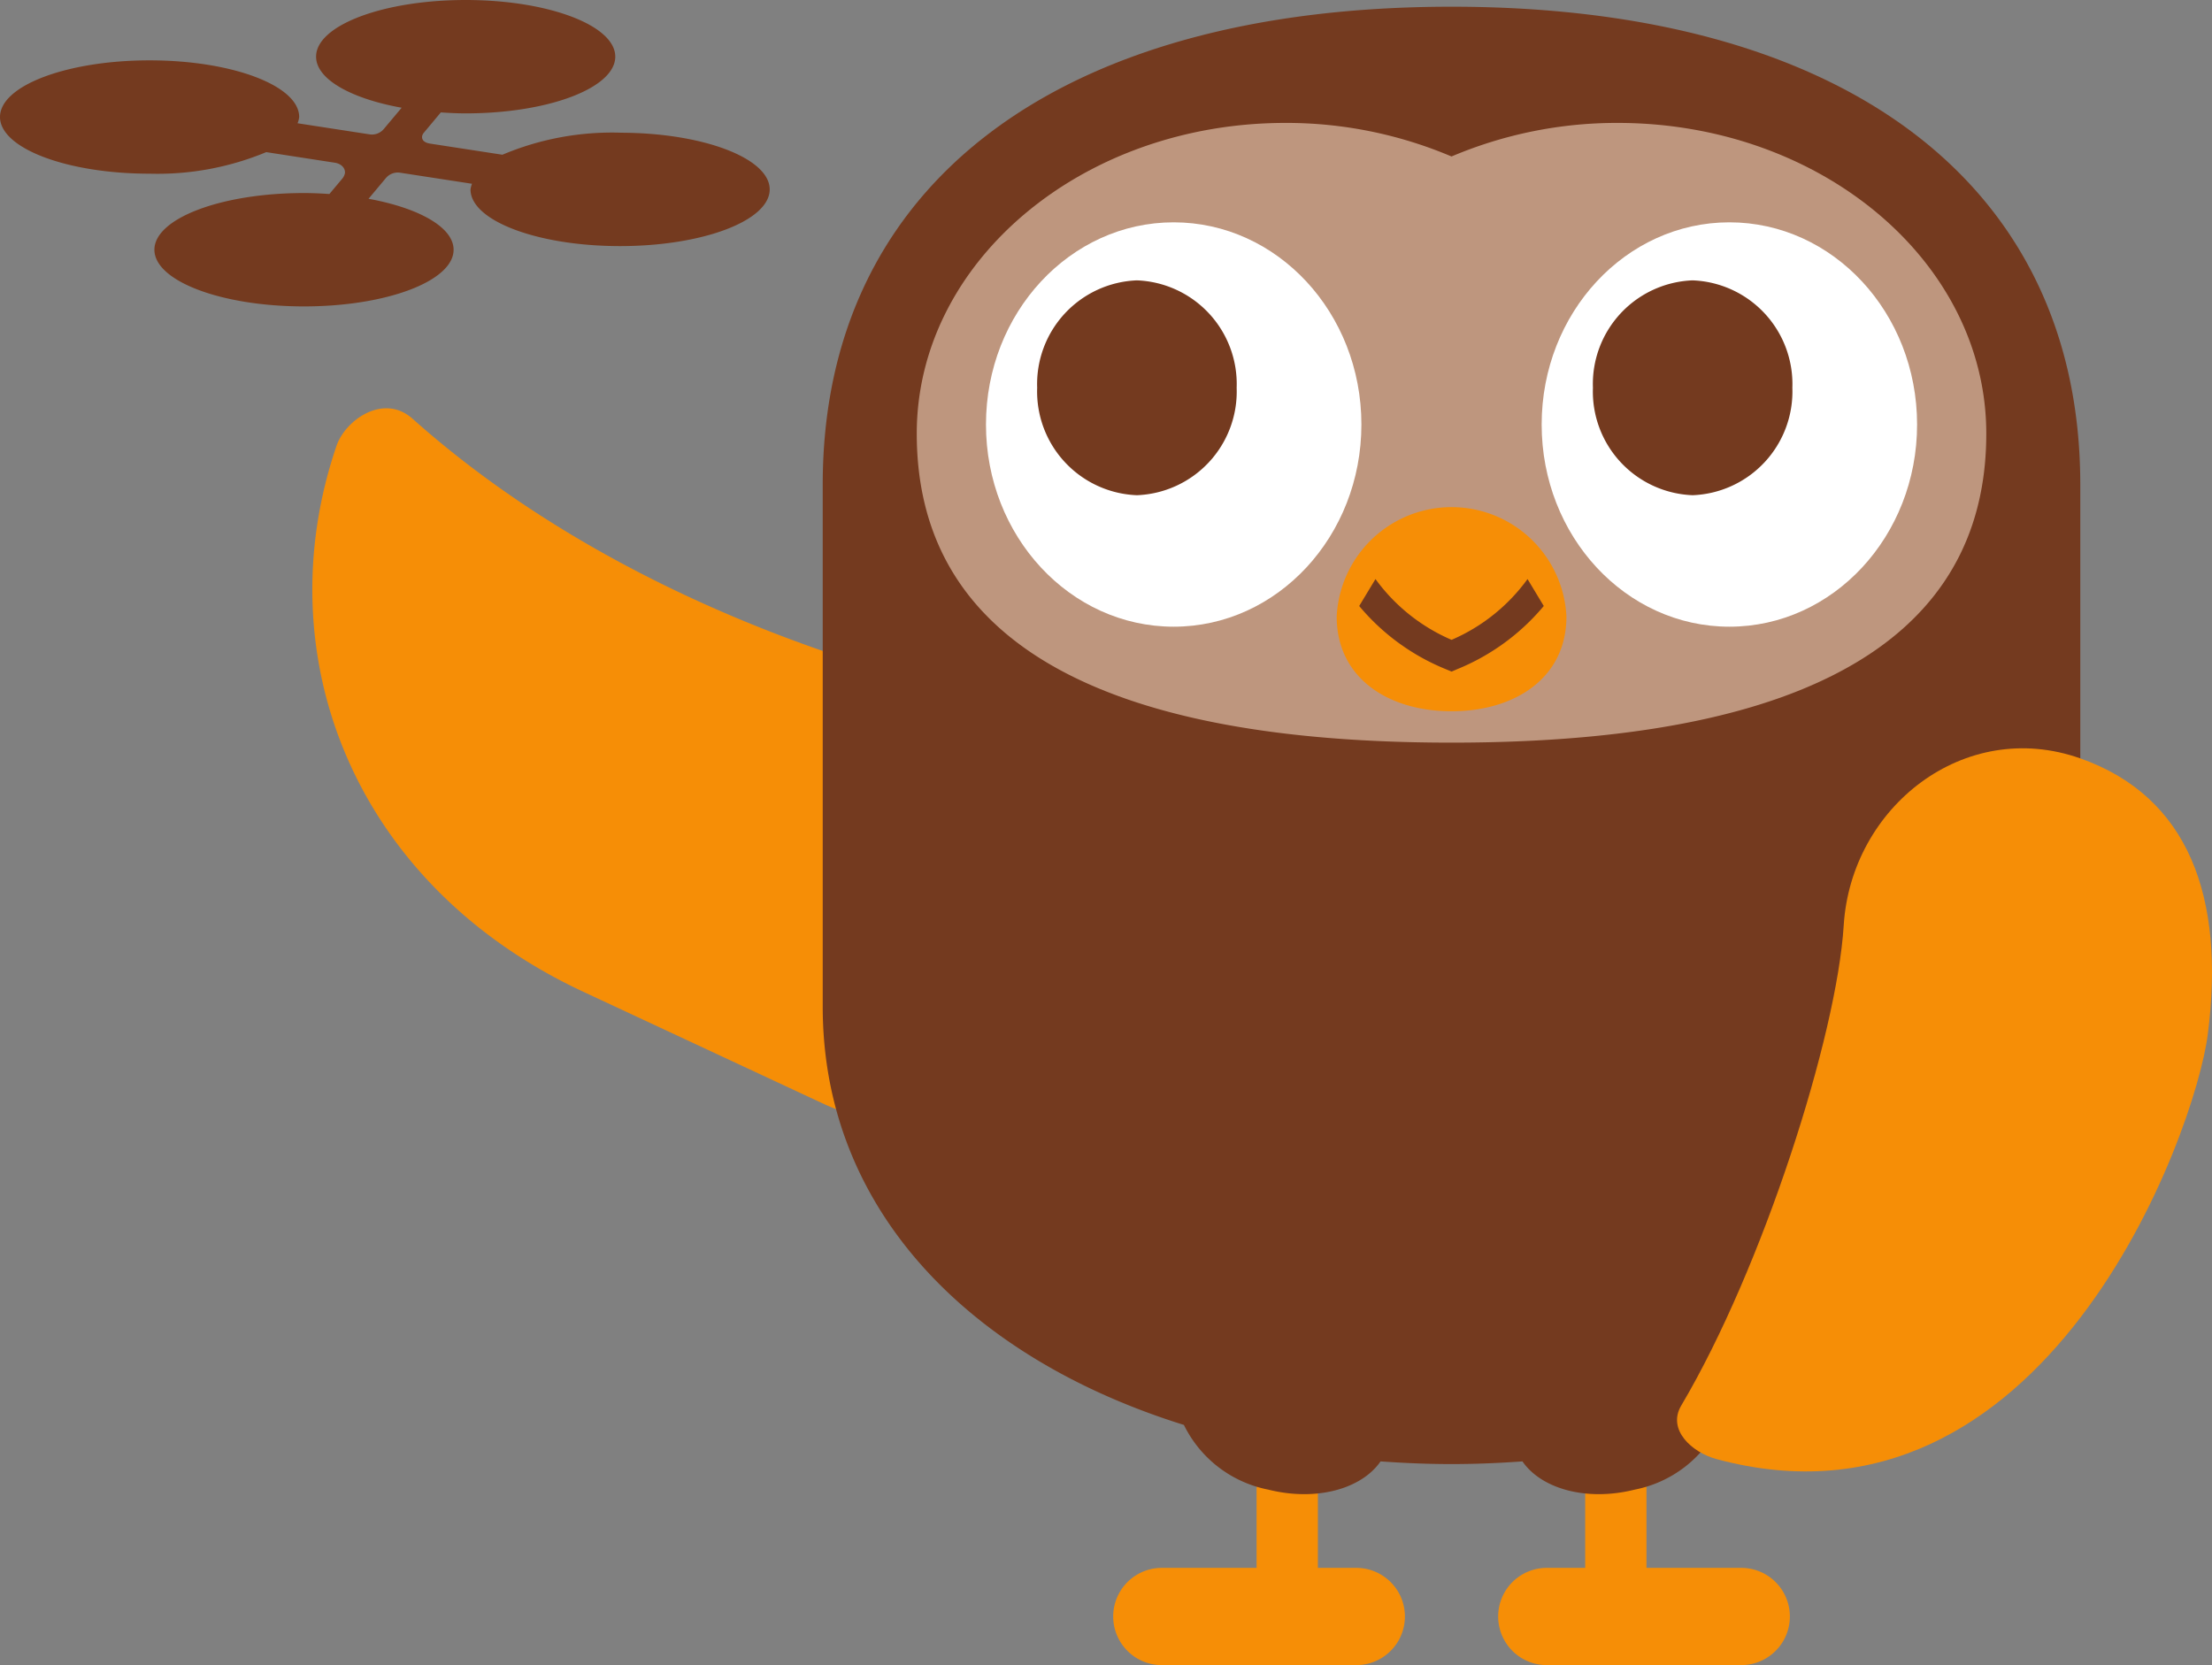
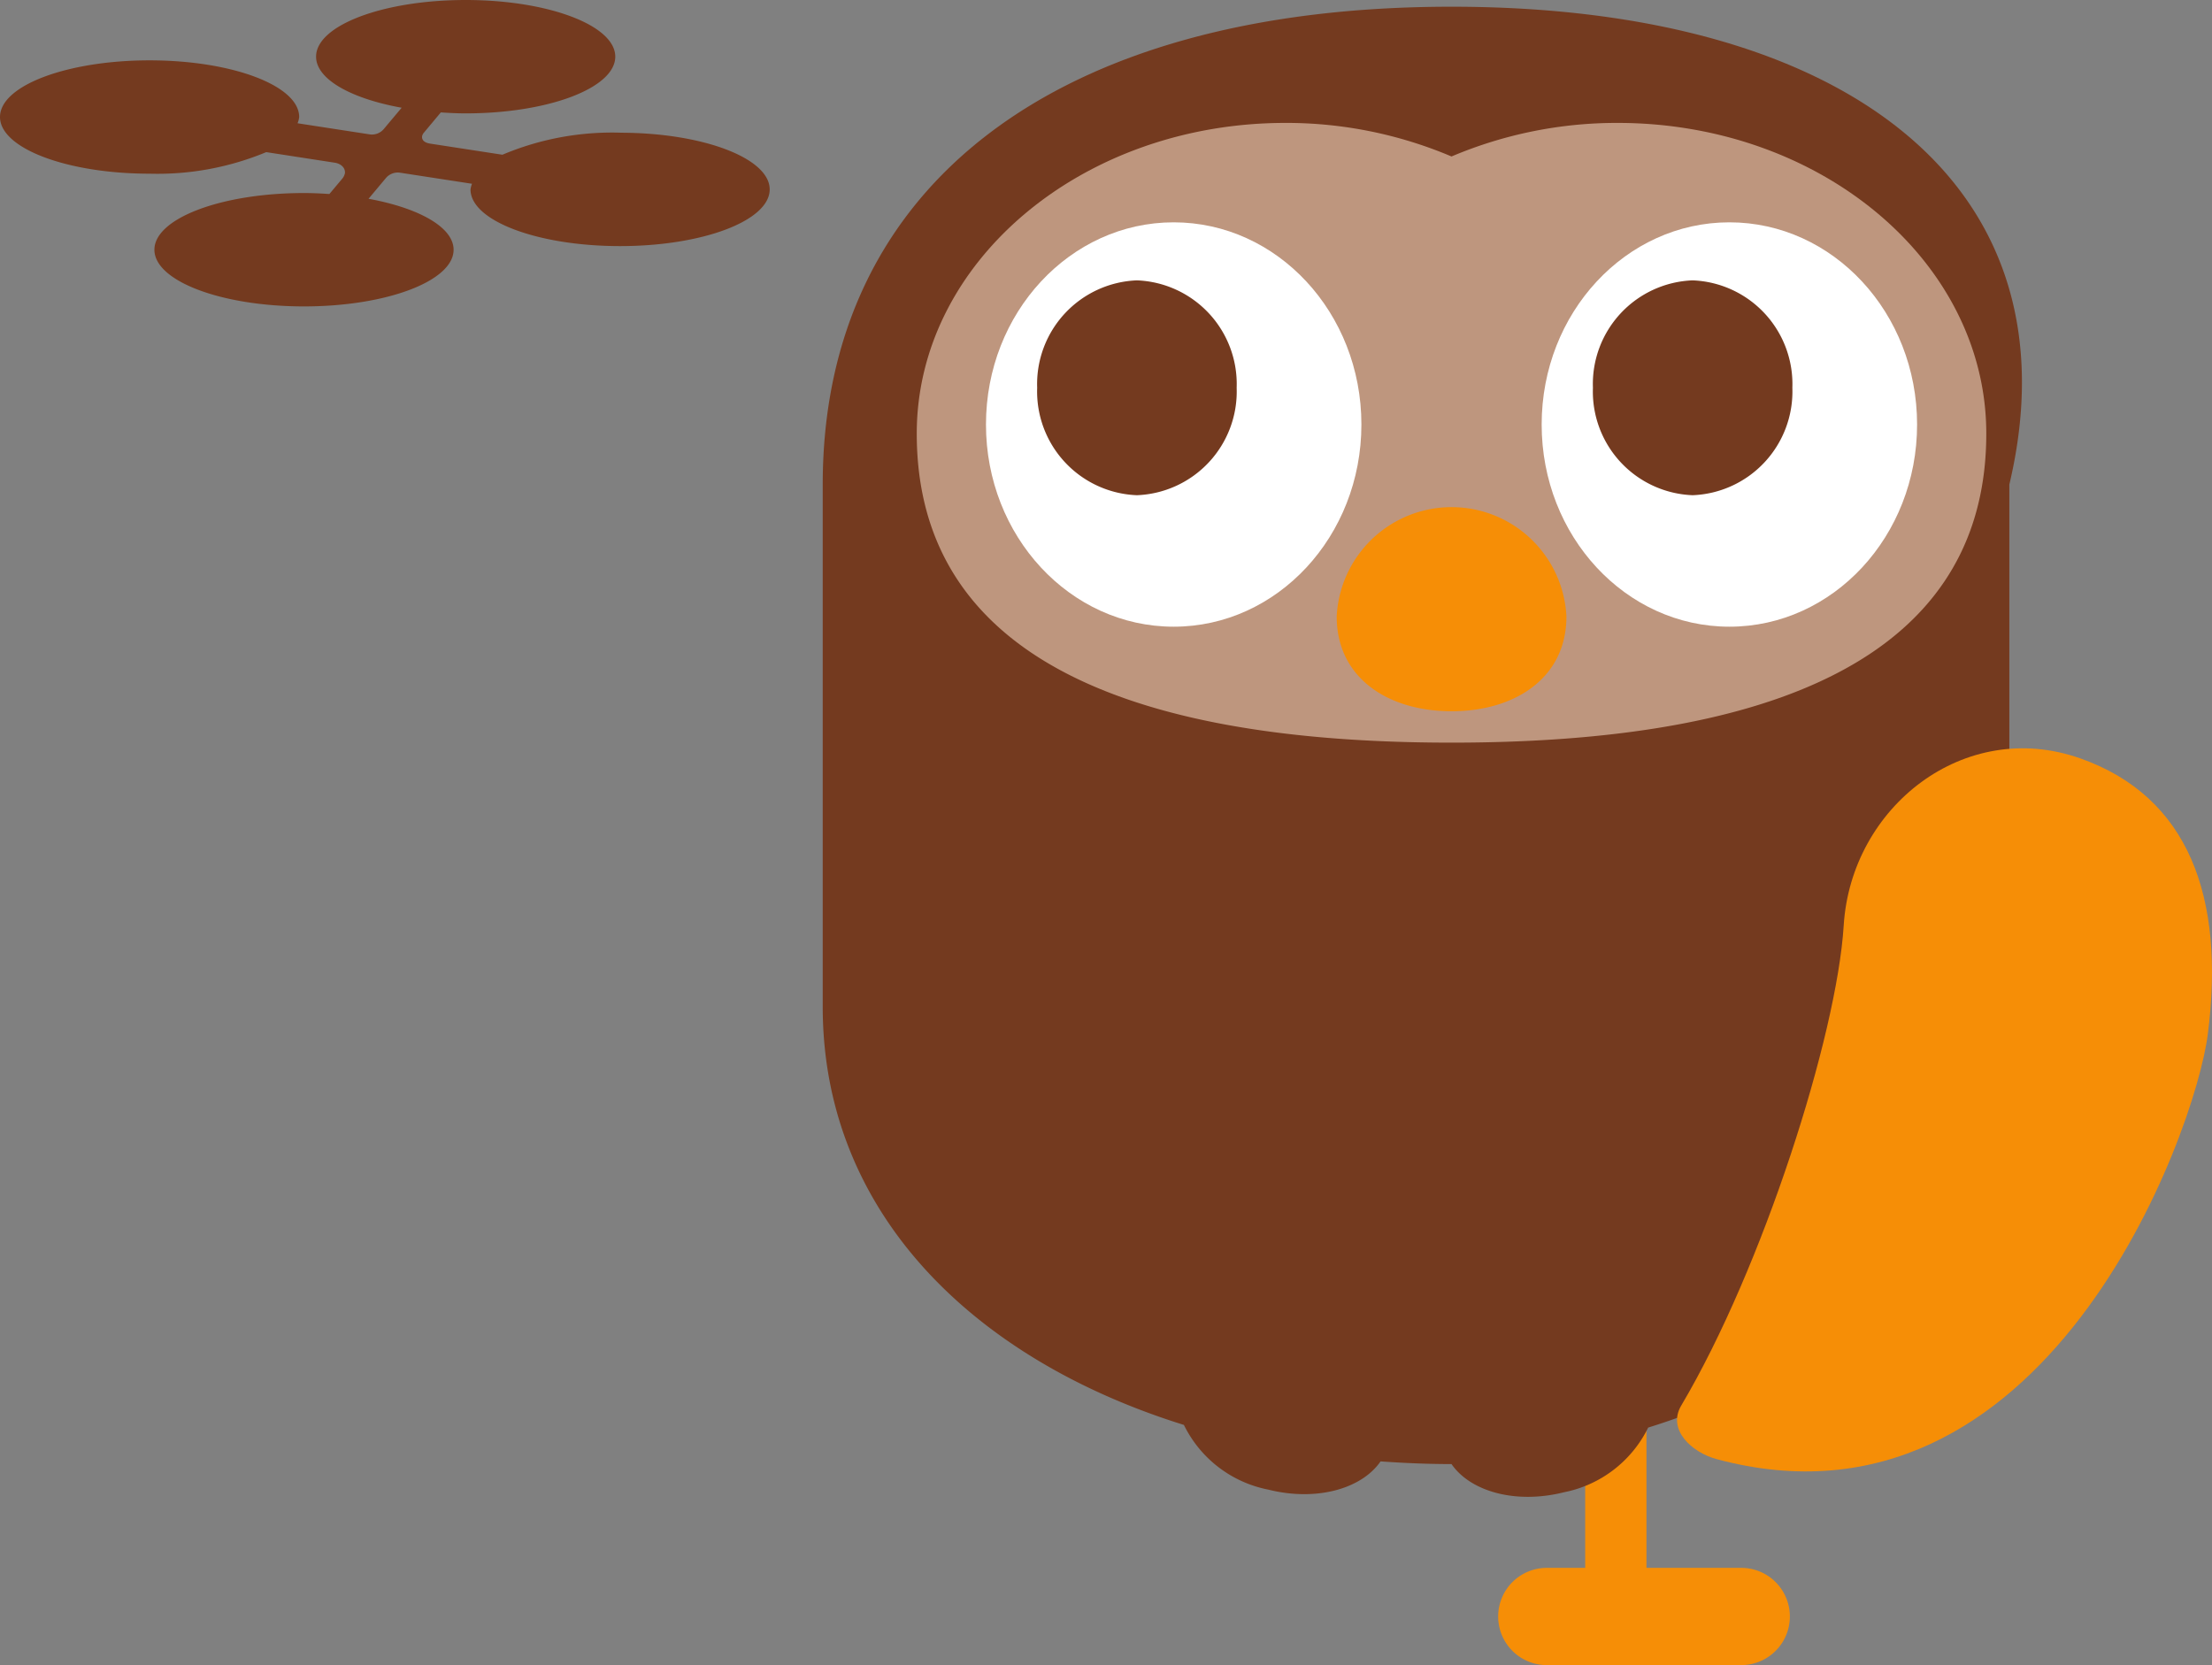
<svg xmlns="http://www.w3.org/2000/svg" width="123.099" height="92.676" viewBox="0 0 123.099 92.676">
  <rect x="0" y="0" width="123.099" height="92.676" fill="#808080" stroke="none" />
  <g id="owl_img" transform="translate(-896.5 -3621.5)">
-     <path id="パス_936651" data-name="パス 936651" d="M51.612,40.015c2.148-6.047-1.063-12.72-6.879-15.432,0,0-18.724-3.121-32.745-15.622-1.616-1.44-3.745.076-4.233,1.51C3.782,22.119,8.685,34.885,21.5,40.858l13.33,6.218a12.29,12.29,0,0,0,16.785-7.061" transform="translate(907.471 3635.845)" fill="#f68e06" />
-     <path id="パス_936652" data-name="パス 936652" d="M36.374,41.136H34.237V26.949H30.826V41.136H25.552a2.706,2.706,0,0,0,0,5.412H36.374a2.706,2.706,0,0,0,0-5.412" transform="translate(935.604 3667.627)" fill="#f68e06" />
    <path id="パス_936653" data-name="パス 936653" d="M33.453,41.136H35.59V26.949H39V41.136h5.274a2.706,2.706,0,1,1,0,5.412H33.453a2.706,2.706,0,0,1,0-5.412" transform="translate(949.127 3667.627)" fill="#f68e06" />
-     <path id="パス_936654" data-name="パス 936654" d="M51.878.138c-21.926,0-34.993,9.911-34.993,26.593V55.8c0,11.329,8.232,19.572,20.1,23.271a6.648,6.648,0,0,0,4.691,3.6c2.674.67,5.193-.035,6.253-1.57,1.3.092,2.611.149,3.948.149s2.652-.057,3.948-.149c1.06,1.535,3.579,2.24,6.253,1.57a6.648,6.648,0,0,0,4.691-3.6c11.869-3.7,20.1-11.942,20.1-23.271V26.731C86.871,10.049,73.8.138,51.878.138" transform="translate(925.4 3621.736)" fill="#743a1f" />
+     <path id="パス_936654" data-name="パス 936654" d="M51.878.138c-21.926,0-34.993,9.911-34.993,26.593V55.8c0,11.329,8.232,19.572,20.1,23.271a6.648,6.648,0,0,0,4.691,3.6c2.674.67,5.193-.035,6.253-1.57,1.3.092,2.611.149,3.948.149c1.06,1.535,3.579,2.24,6.253,1.57a6.648,6.648,0,0,0,4.691-3.6c11.869-3.7,20.1-11.942,20.1-23.271V26.731C86.871,10.049,73.8.138,51.878.138" transform="translate(925.4 3621.736)" fill="#743a1f" />
    <path id="パス_936655" data-name="パス 936655" d="M57.816,2.523a23.555,23.555,0,0,0-9.241,1.868,23.545,23.545,0,0,0-9.241-1.868C28,2.523,18.815,10.265,18.815,19.815s7.031,17.2,29.76,17.2,29.76-7.652,29.76-17.2S69.148,2.523,57.816,2.523" transform="translate(928.703 3625.818)" fill="#be967e" />
    <path id="パス_936656" data-name="パス 936656" d="M40.218,16.559c0,3.417-2.863,5.271-6.394,5.271s-6.391-1.855-6.391-5.271a6.4,6.4,0,0,1,12.785,0" transform="translate(943.455 3639.257)" fill="#f68e06" />
    <path id="パス_936657" data-name="パス 936657" d="M41.128,15.816c0,6.215-4.678,11.253-10.448,11.253S20.235,22.031,20.235,15.816,24.913,4.563,30.68,4.563,41.128,9.6,41.128,15.816" transform="translate(931.135 3629.311)" fill="#fff" />
    <path id="パス_936658" data-name="パス 936658" d="M32.387,11.733a5.776,5.776,0,0,1-5.551,5.979,5.777,5.777,0,0,1-5.551-5.979,5.777,5.777,0,0,1,5.551-5.979,5.776,5.776,0,0,1,5.551,5.979" transform="translate(932.934 3631.35)" fill="#743a1f" />
    <path id="パス_936659" data-name="パス 936659" d="M31.64,15.816c0,6.215,4.678,11.253,10.448,11.253s10.445-5.038,10.445-11.253S47.855,4.563,42.088,4.563,31.64,9.6,31.64,15.816" transform="translate(950.654 3629.311)" fill="#fff" />
    <path id="パス_936660" data-name="パス 936660" d="M32.692,11.733a5.773,5.773,0,0,0,5.548,5.979,5.777,5.777,0,0,0,5.551-5.979A5.777,5.777,0,0,0,38.24,5.754a5.773,5.773,0,0,0-5.548,5.979" transform="translate(952.455 3631.35)" fill="#743a1f" />
    <path id="パス_936661" data-name="パス 936661" d="M34.508,7.384a15.69,15.69,0,0,0-6.549,1.228l-4.016-.618c-.374-.057-.485-.241-.45-.428a.468.468,0,0,1,.106-.193l.933-1.117c.453.03.908.054,1.383.054,4.6,0,8.325-1.413,8.325-3.156S30.511,0,25.915,0,17.59,1.413,17.59,3.154c0,1.258,1.952,2.335,4.762,2.842l-.992,1.182a.857.857,0,0,1-.789.3l-4.013-.618a1.219,1.219,0,0,0,.092-.347c0-1.744-3.726-3.154-8.325-3.154S0,4.767,0,6.511,3.728,9.667,8.325,9.667a15.765,15.765,0,0,0,6.492-1.2l3.81.588c.344.052.6.285.569.583a.714.714,0,0,1-.165.325l-.7.835c-.461-.03-.927-.054-1.413-.054-4.6,0-8.325,1.413-8.325,3.156s3.728,3.154,8.325,3.154,8.325-1.413,8.325-3.154c0-1.255-1.942-2.327-4.734-2.836l.965-1.152a.861.861,0,0,1,.789-.3l4.005.616a1.319,1.319,0,0,0-.084.315c0,1.741,3.726,3.154,8.325,3.154s8.325-1.413,8.325-3.154-3.726-3.156-8.325-3.156" transform="translate(896.5 3621.5)" fill="#743a1f" />
    <path id="パス_936662" data-name="パス 936662" d="M56.861,15.921c-6.454-2.283-12.761,2.709-13.168,9.3-.38,6.123-4.5,19.052-9.04,26.717-.8,1.345.588,2.611,1.966,2.983C54.906,59.843,63.244,36.83,63.954,31.284c.987-7.685-1.09-13.241-7.094-15.364" transform="translate(955.41 3647.789)" fill="#f68e06" />
-     <path id="パス_936663" data-name="パス 936663" d="M37.262,11.885a10.2,10.2,0,0,1-4.227,3.384A10.212,10.212,0,0,1,28.8,11.885l-.906,1.5a12.321,12.321,0,0,0,4.821,3.517l.317.133.315-.133a12.334,12.334,0,0,0,4.819-3.517Z" transform="translate(944.246 3641.843)" fill="#743a1f" />
  </g>
</svg>